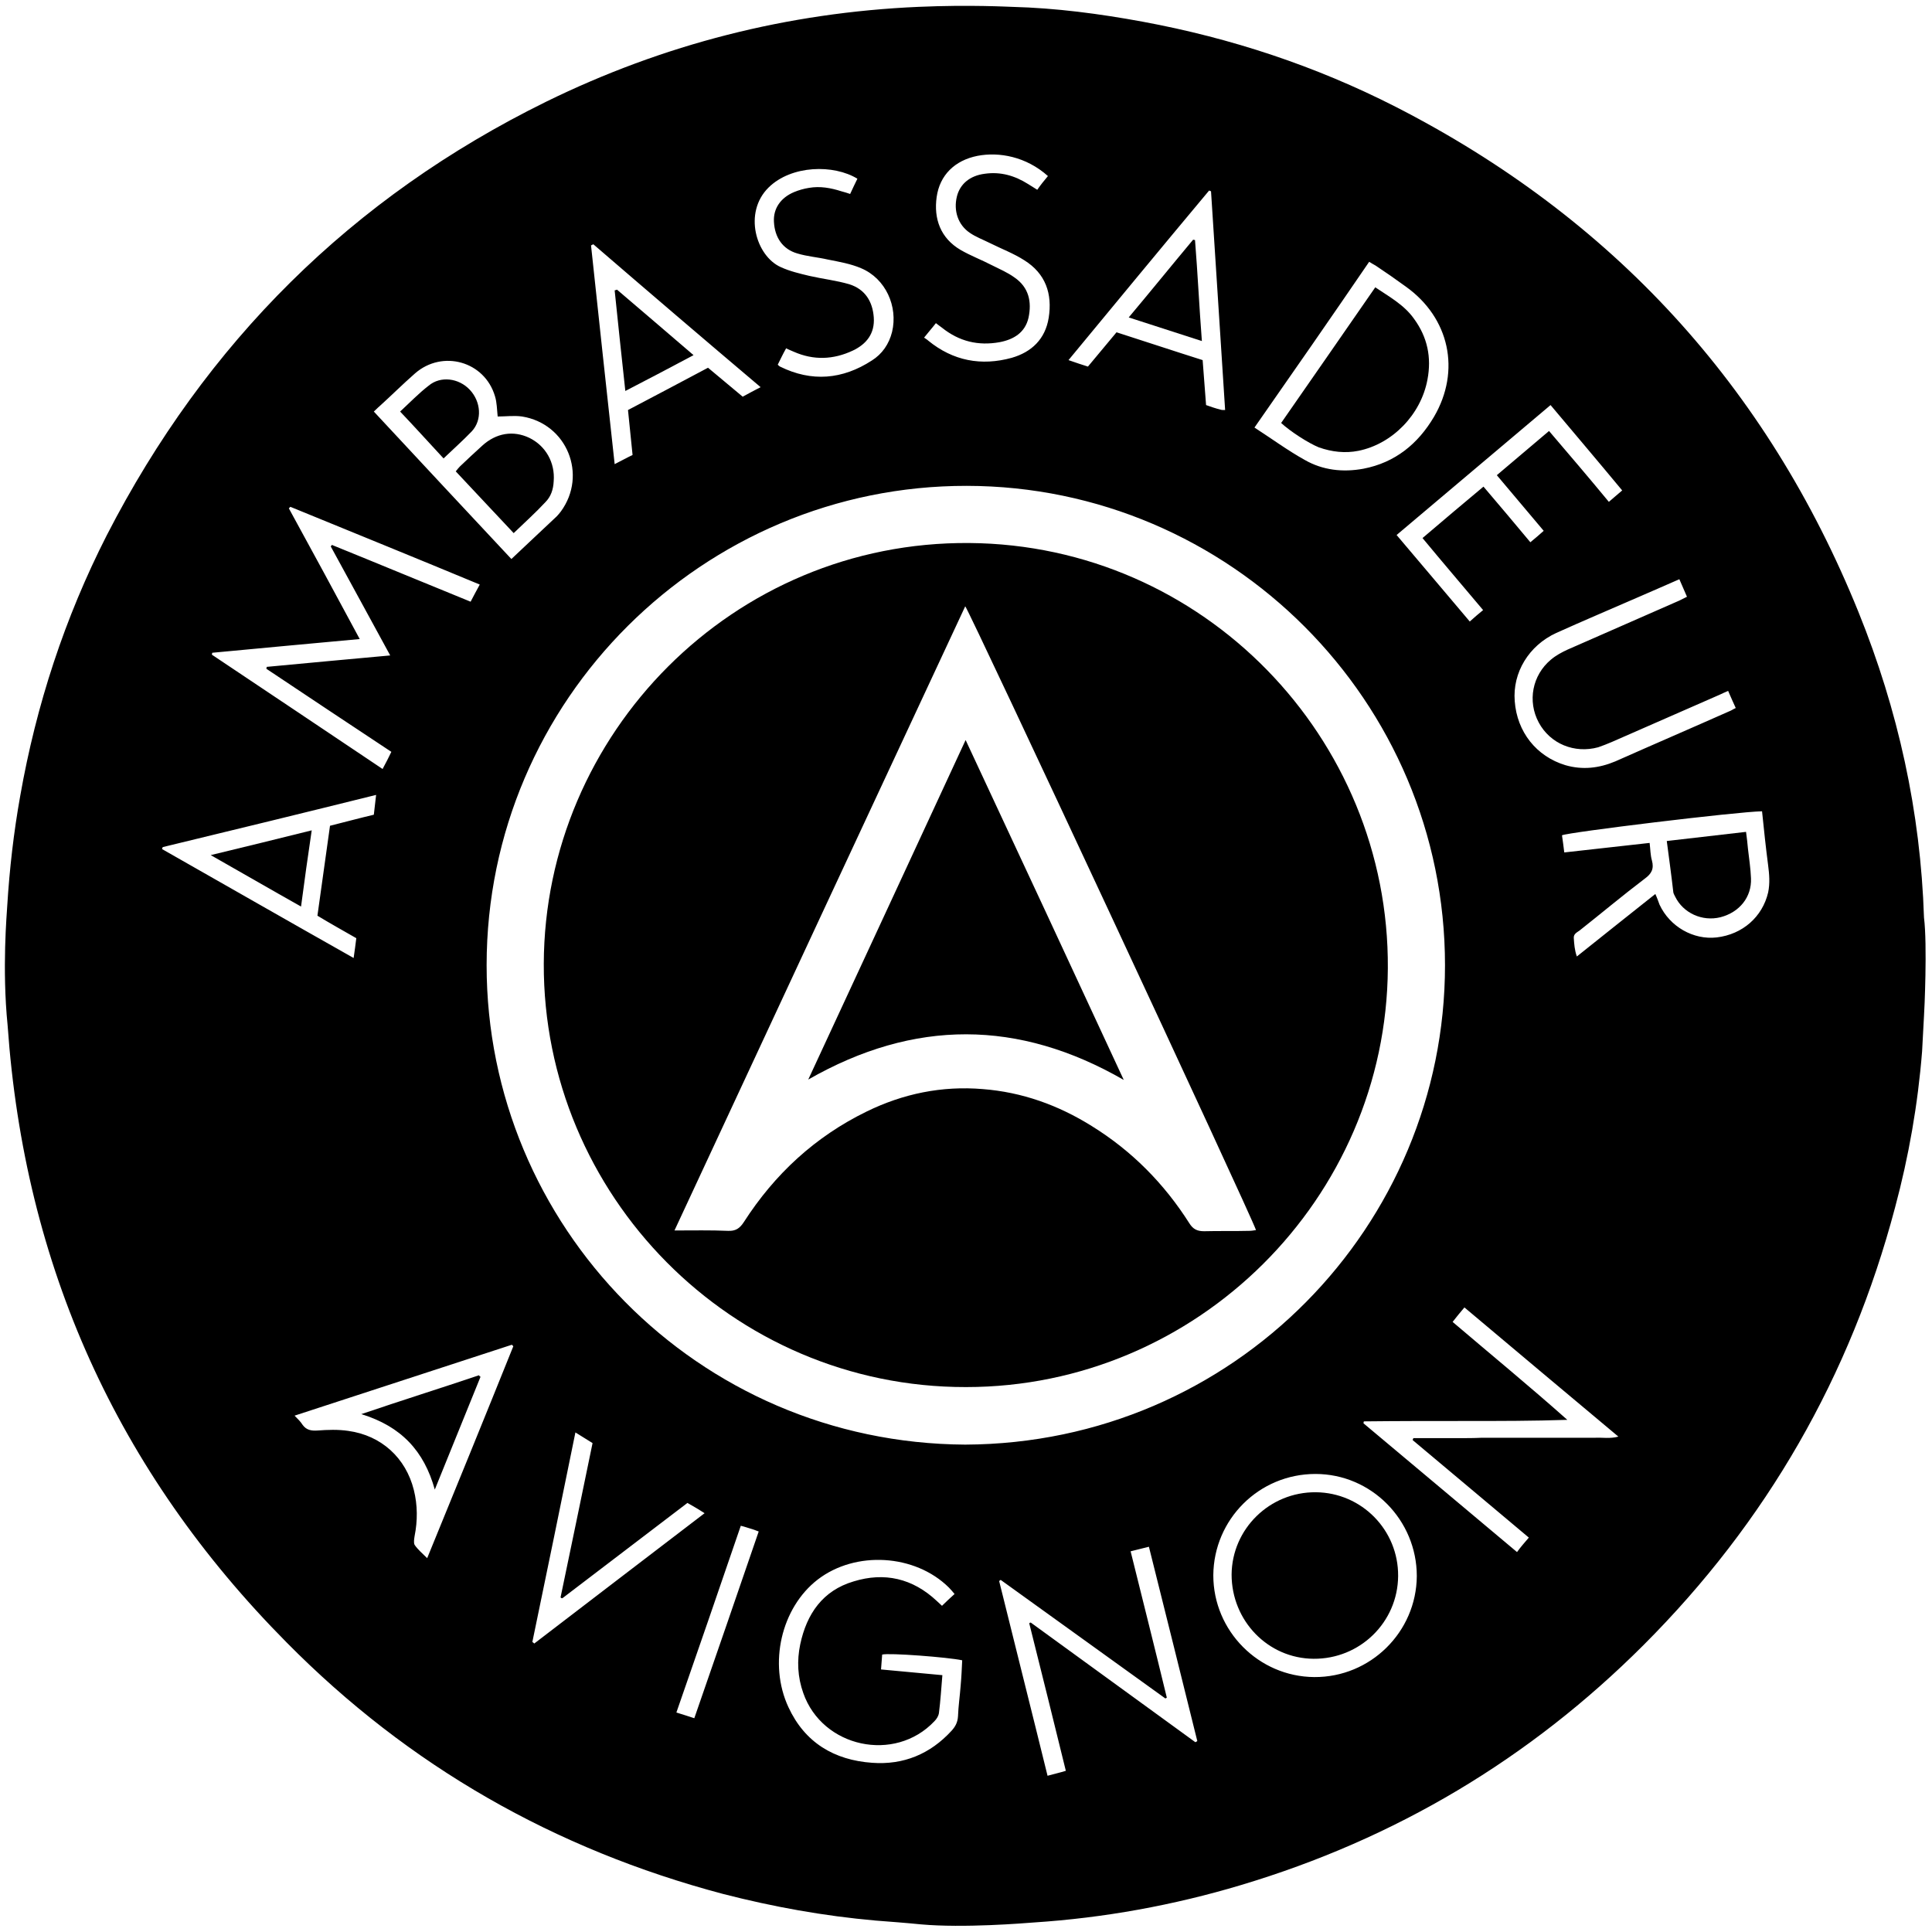
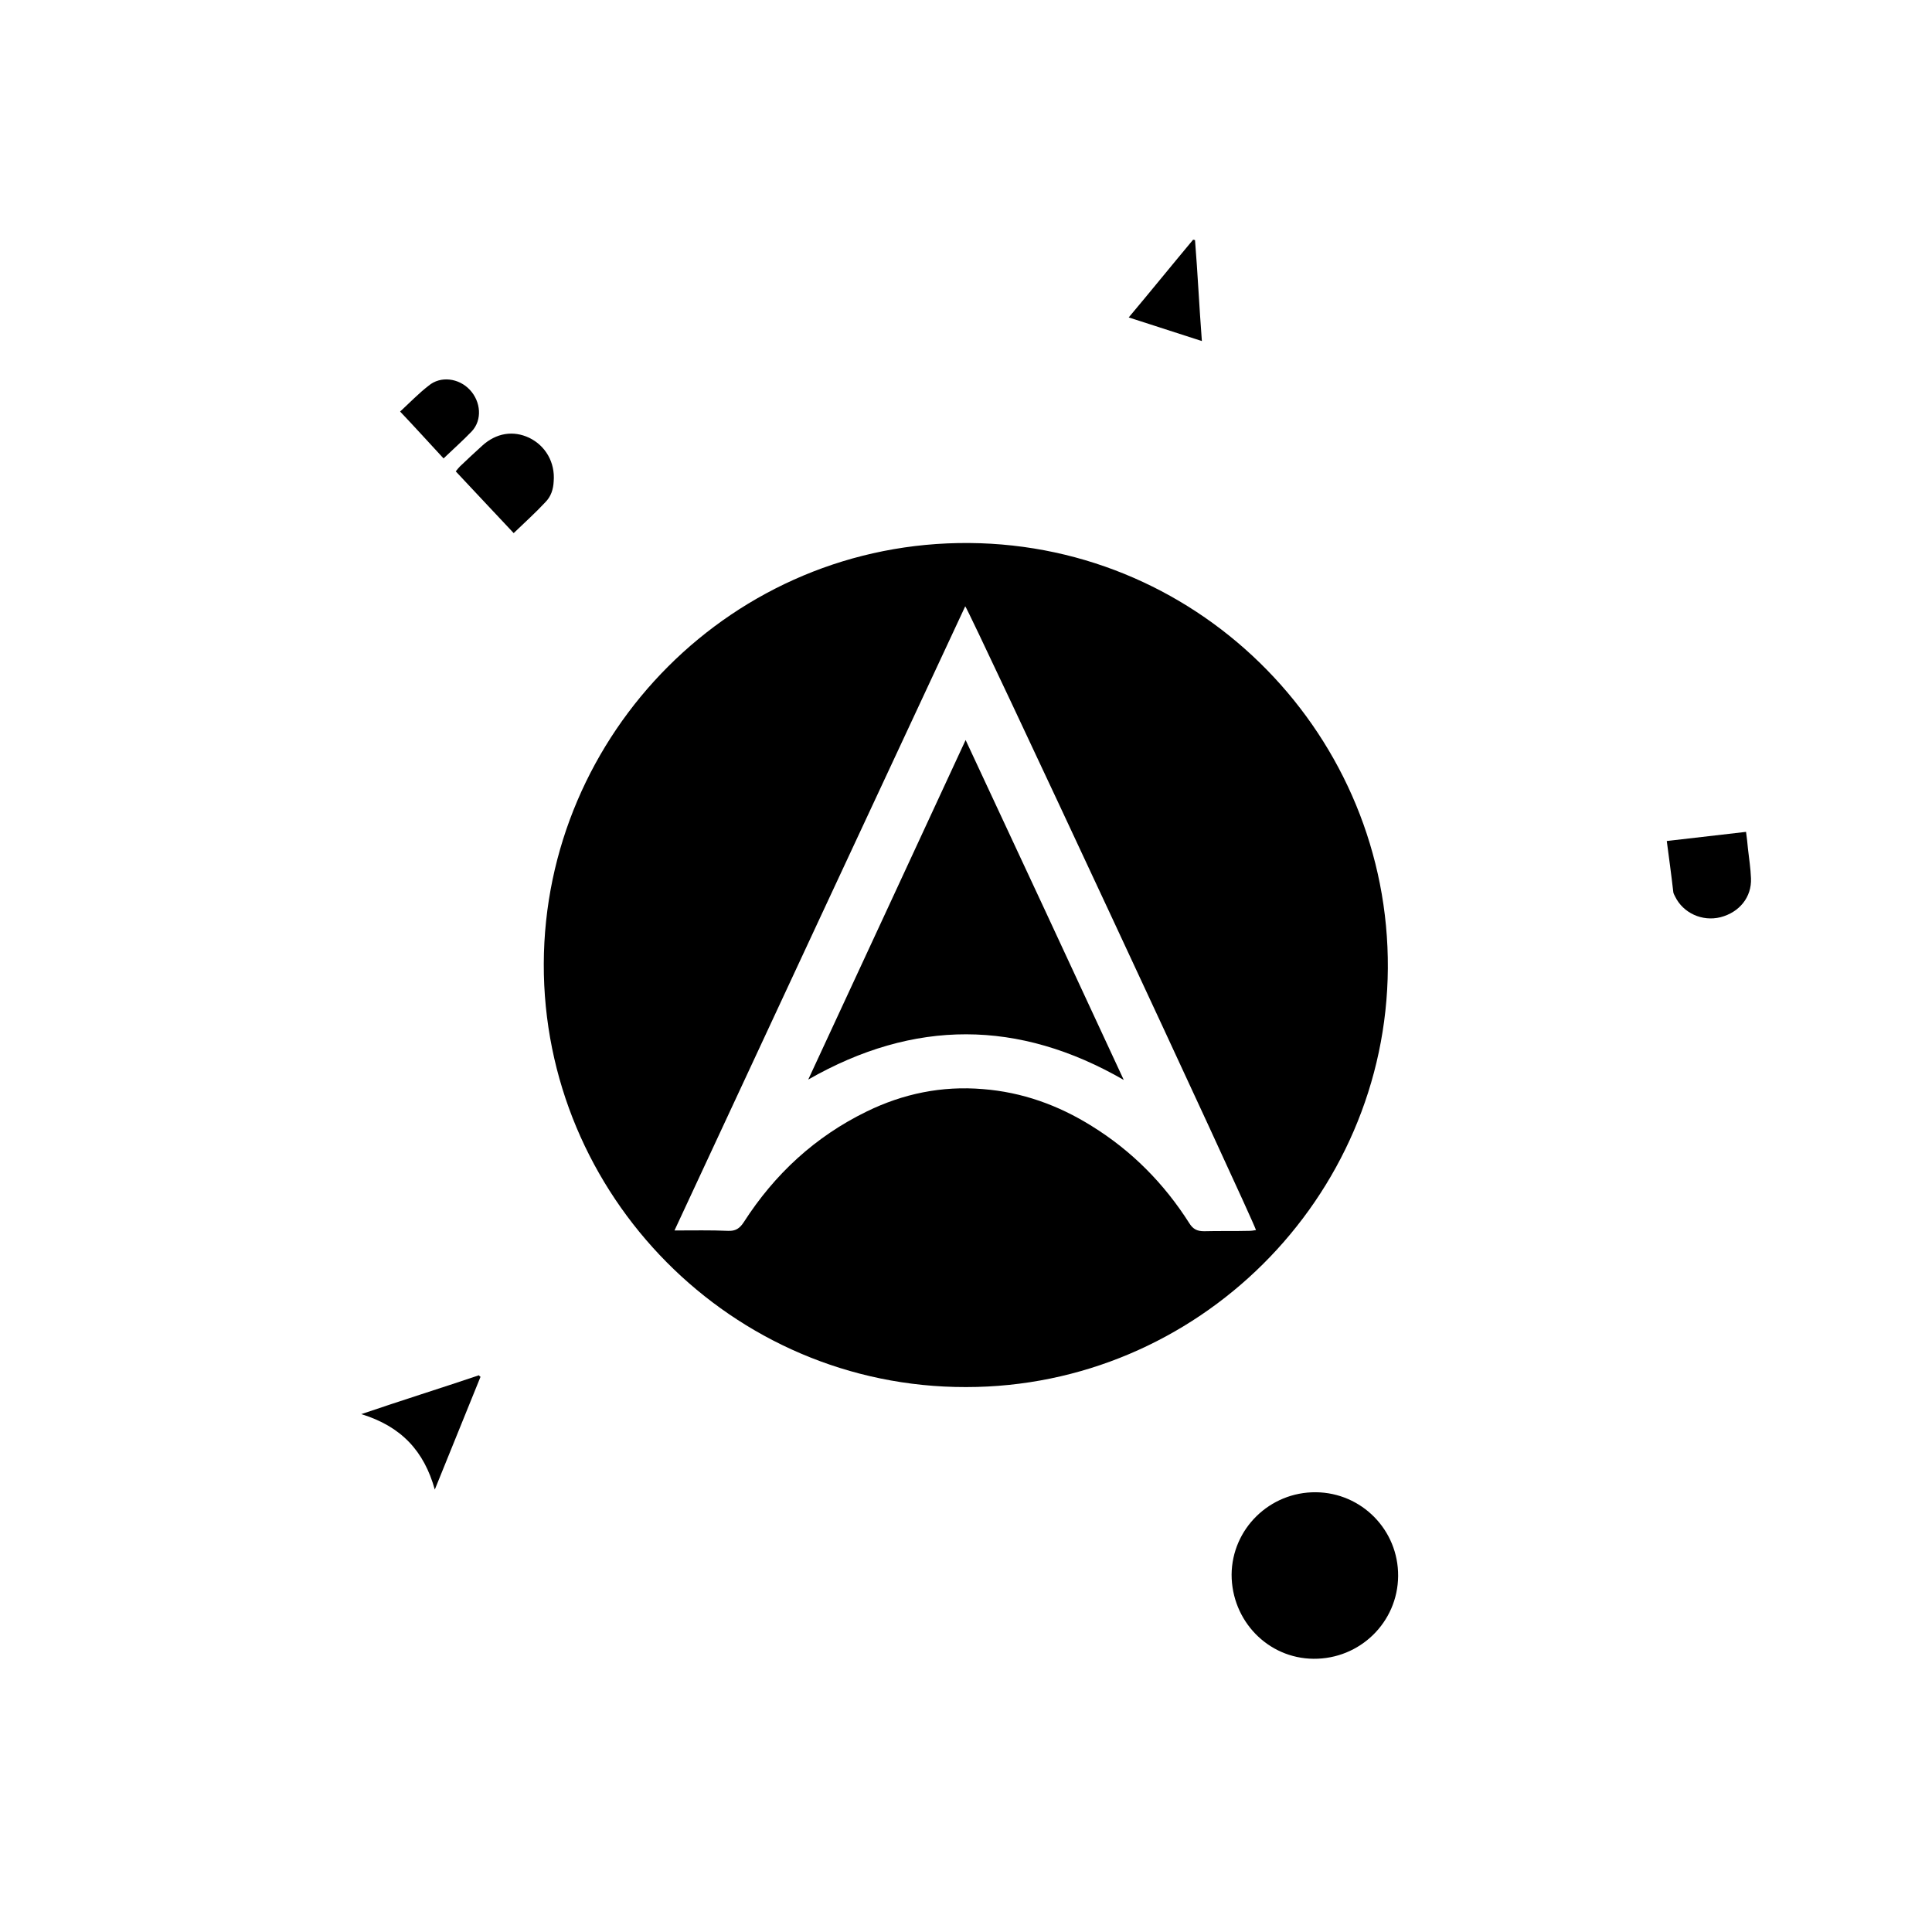
<svg xmlns="http://www.w3.org/2000/svg" version="1.1" id="Calque_1" x="0px" y="0px" viewBox="-2.7 -2.8 507 507" enable-background="new -2.7 -2.8 507 507" xml:space="preserve">
-   <path d="M262.9-1c11.5,0.3,22.9,1.8,34.3,3.9c23.2,4.3,45.3,11.6,66.3,22.3C420.4,54.3,461,98.5,485,157.8  c10.4,25.7,16.3,52.4,17.2,80.2c0.9,7.1,0.1,24.7,0,25.8c-0.2,3.1-0.3,6.2-0.5,9.3c-1.1,13.9-3.5,27.6-7.1,41  c-11.7,44.2-33.7,82.5-66,114.8c-29.9,29.9-65.2,50.9-105.7,63c-17.7,5.3-35.9,8.6-54.3,9.8c-2.6,0.2-18.4,1.5-29.6,0.5  c-4-0.4-8-0.7-11.9-1c-13.6-1.2-26.9-3.6-40.1-7c-44.1-11.7-82.4-33.5-114.5-66C28,383.3,3.7,329.3-0.7,266.3  c-1.5-14.9-0.2-29.5-0.1-31.4c0.6-9.7,1.7-19.3,3.4-28.8c4.2-23.9,11.7-46.8,22.7-68.4C51.3,87.1,89.6,49,140.6,23.9  C171.4,8.8,204,0.5,238.3-1C251.9-1.6,262.2-1,262.9-1z M250.6,376.3c70.6-0.3,125.9-57.5,125.9-125.8  c0-69.3-56.4-125.7-125.5-125.8c-69.1-0.1-126,56.1-126,125.8C125,318.8,180.1,375.9,250.6,376.3z M73.5,130.2  c-0.1,0.1-0.2,0.2-0.4,0.4c6.2,11.3,12.3,22.6,18.6,34.3c-13.2,1.2-25.9,2.4-38.7,3.6c0,0.2-0.1,0.3-0.1,0.5  c14.9,10,29.8,19.9,44.8,30c0.9-1.7,1.6-3,2.3-4.5c-11-7.3-21.9-14.5-32.8-21.8c0-0.2,0.1-0.3,0.1-0.5c10.7-1,21.3-2,32.4-3  c-5.3-9.8-10.5-19.2-15.6-28.6c0.1-0.1,0.2-0.3,0.3-0.4c12.1,4.9,24.1,9.9,36.4,14.9c0.8-1.5,1.5-2.9,2.4-4.5  C106.6,143.7,90.1,137,73.5,130.2z M127.9,106.5c-0.2-1.9-0.2-3.7-0.7-5.3c-2.7-9.2-13.8-12.3-21-6c-3.2,2.8-6.2,5.8-9.3,8.6  c-0.5,0.4-0.7,0.7-1.5,1.4c12.4,13.3,24,25.8,36.1,38.7c4.1-3.9,8-7.5,11.9-11.2c0.4-0.4,0.7-0.8,1.1-1.3c7-9.6,1.6-23-10.2-24.9  C132.2,106.2,130,106.5,127.9,106.5z M342.5,384c-14.8,0-26.7,11.9-26.8,26.6c0,14.6,11.9,26.6,26.5,26.7  c14.7,0.1,26.8-11.8,26.9-26.5C369.1,396.1,357.2,384,342.5,384z M244.6,436.8c-0.3,3.6-0.5,6.8-0.9,9.9c-0.1,0.8-0.6,1.6-1.2,2.2  c-10.4,11-29.4,6.9-34.4-7.4c-1.5-4.2-1.7-8.5-0.8-12.8c1.7-8,5.9-14.1,14-16.5c8.1-2.5,15.5-0.8,21.8,5.1c0.4,0.4,0.9,0.8,1.4,1.3  c1.1-1.1,2.2-2.1,3.3-3.1c-0.5-0.6-1-1.2-1.5-1.7c-8.9-8.8-24.5-9.7-34.4-2.1c-9.6,7.4-13,22.1-7.7,33.5c4.3,9.3,12,13.9,22,14.6  c8.2,0.6,15.2-2.3,20.8-8.4c1-1.1,1.6-2.2,1.7-3.8c0.1-2.7,0.5-5.4,0.7-8.1c0.2-2.2,0.3-4.4,0.4-6.6c-3.6-0.8-19.3-2-21-1.5  c-0.1,1.2-0.2,2.5-0.3,3.9C234,435.8,239.2,436.3,244.6,436.8z M311,454.4c0.2-0.1,0.3-0.2,0.5-0.3c-4.2-16.9-8.4-33.9-12.7-51  c-1.7,0.4-3.1,0.8-4.8,1.2c3.2,12.9,6.4,25.6,9.5,38.4c-0.1,0.1-0.3,0.2-0.4,0.2c-14.4-10.4-28.8-20.7-43.2-31.1  c-0.1,0.1-0.3,0.2-0.4,0.3c4.2,17,8.5,34,12.7,51.1c1.8-0.5,3.2-0.8,4.8-1.3c-3.2-13.1-6.4-25.9-9.6-38.7c0.1-0.1,0.2-0.2,0.4-0.2  C282.2,433.5,296.6,443.9,311,454.4z M132,350.5c-0.1-0.1-0.2-0.3-0.4-0.4c-18.9,6.2-37.8,12.3-57,18.6c0.9,0.9,1.6,1.6,2.1,2.4  c1,1.4,2.3,1.6,3.9,1.5c2.7-0.2,5.4-0.3,8.1,0.1c8.7,1.2,15.1,7.1,17.2,15.5c1,4,1,8.1,0.2,12.1c-0.1,0.7-0.3,1.7,0,2.3  c0.8,1.2,2,2.2,3.3,3.5C117.1,387.3,124.6,368.9,132,350.5z M459.7,210.1c-6.5,0.1-50.9,5.5-52.5,6.3c0.2,1.4,0.4,2.8,0.6,4.5  c7.5-0.8,14.9-1.7,22.4-2.5c0.2,1.7,0.2,3.2,0.6,4.6c0.6,2.2-0.1,3.5-1.9,4.8c-5.8,4.4-11.4,9.1-17.1,13.6c-0.7,0.5-1.6,0.9-1.5,2  c0.1,1.5,0.2,3.1,0.8,4.8c7-5.6,13.8-11,20.6-16.4c0.5,1.1,0.8,2,1.1,2.8c2.7,5.8,8.9,9.3,15,8.6c6.8-0.8,12-5.4,13.5-11.8  c0.5-2.4,0.3-4.8,0-7.1C460.7,219.7,460.2,215,459.7,210.1z M398.5,400.7c-10.2-8.6-20.4-17.1-30.5-25.6c0.1-0.2,0.1-0.3,0.2-0.5  c2,0,3.9,0,5.9,0s4,0,6,0s4,0,6-0.1c2,0,4,0,6,0c1.9,0,3.8,0,5.8,0s4,0,6,0s4,0,6,0s4,0,6,0c1.9-0.1,3.9,0.3,6.1-0.3  c-13.6-11.4-27-22.6-40.4-33.9c-1.1,1.3-2.1,2.5-3.1,3.8c10.1,8.6,20.2,16.9,30.1,25.7c-9,0.3-17.8,0.3-26.7,0.3  c-8.9,0-17.8,0-26.7,0.1c0,0.2-0.1,0.3-0.1,0.5c13.4,11.2,26.8,22.5,40.3,33.8C396.4,403.1,397.4,402,398.5,400.7z M326.5,109.4  c4.5,2.9,8.7,6,13.2,8.5c4.7,2.7,10,3.3,15.4,2.3c8.3-1.6,14.3-6.5,18.5-13.6c7.1-12.1,4.1-26-7.4-34.2c-2.6-1.9-5.2-3.7-7.9-5.5  c-0.5-0.3-1.1-0.6-1.7-1C346.7,80.4,336.7,94.8,326.5,109.4z M282.8,93.4c2.5-3,5-6,7.5-9c7.5,2.4,15,4.9,22.6,7.3  c0.3,4,0.6,7.9,0.9,11.8c1.4,0.5,2.6,0.9,3.8,1.2c0.3,0.1,0.6,0.1,1.2,0.1c-1.2-19.2-2.5-38.3-3.7-57.4c-0.2-0.1-0.3-0.1-0.5-0.2  c-12.3,14.7-24.5,29.5-36.9,44.5C279.7,92.4,281.2,92.9,282.8,93.4z M153,61.3c-0.2,0.1-0.4,0.2-0.6,0.3c2,19,4.1,38,6.2,57.4  c1.8-0.9,3.2-1.7,4.7-2.4c-0.4-4-0.8-7.9-1.2-11.8c7.1-3.7,14-7.4,21-11.1c3.1,2.6,6.1,5.1,9.1,7.6c1.6-0.9,3-1.6,4.7-2.5  C182,86.2,167.5,73.8,153,61.3z M40,219.5c-0.1,0.2-0.1,0.4-0.2,0.5c16.7,9.5,33.3,19,50.3,28.6c0.3-2,0.5-3.6,0.7-5.2  c-3.5-2-6.9-3.9-10.2-5.9c1.1-8,2.2-15.8,3.3-23.6c4-1,7.7-2,11.5-2.9c0.2-1.8,0.4-3.4,0.6-5.2C77.1,210.5,58.6,215,40,219.5z   M438,149.2c-3.9,1.7-7.5,3.3-11,4.8c-7.1,3.1-14.2,6.1-21.3,9.3c-7.2,3.3-11.5,10.4-10.9,17.9c0.6,8.1,5.7,14.5,13.3,16.8  c4.5,1.3,8.8,0.8,13.1-1c9.9-4.4,19.9-8.7,29.8-13.1c0.6-0.2,1.1-0.6,1.8-0.9c-0.7-1.5-1.3-2.9-2-4.5c-0.9,0.4-1.6,0.7-2.2,1  c-9.4,4.1-18.9,8.3-28.3,12.4c-1.2,0.5-2.4,1-3.6,1.4c-6.2,1.7-12.6-0.9-15.6-6.5s-1.7-12.4,3.2-16.5c1.3-1.1,2.8-1.9,4.3-2.6  c9.8-4.3,19.6-8.6,29.4-12.9c0.6-0.3,1.2-0.6,2-1C439.3,152.2,438.7,150.8,438,149.2z M404.2,103.5c-13.5,11.4-26.9,22.7-40.4,34.1  c6.5,7.7,12.8,15.1,19.2,22.7c1.2-1.1,2.3-2,3.5-3c-5.3-6.3-10.6-12.5-15.9-18.9c5.4-4.6,10.6-9,16-13.5c4.2,4.9,8.2,9.7,12.3,14.6  c1.2-1,2.3-1.9,3.5-3c-4.1-4.9-8.2-9.7-12.3-14.6c4.7-4,9.1-7.7,13.7-11.6c5.3,6.2,10.5,12.3,15.7,18.6c1.3-1.1,2.3-2,3.5-3  C416.7,118.3,410.5,111,404.2,103.5z M272.3,43.4c-5.7-5.1-12.8-6.4-18.5-5.3c-6,1.2-9.9,5.1-10.7,10.8s1,10.8,6.3,13.9  c2.6,1.5,5.5,2.6,8.2,4c2,1,4.1,1.9,5.9,3.2c3.8,2.6,4.6,6.4,3.7,10.6c-0.9,3.9-3.9,5.7-7.6,6.4c-5.6,1-10.6-0.2-15.1-3.8  c-0.5-0.4-1-0.7-1.6-1.2c-1,1.3-2,2.4-3.1,3.8c0.4,0.3,0.8,0.5,1.1,0.8c6.5,5.3,13.9,6.7,21.9,4.5c5.2-1.5,8.8-4.9,9.7-10.5  c1-6.3-0.8-11.6-6.4-15.1c-2.8-1.8-6-3-9-4.5c-1.8-0.9-3.7-1.6-5.3-2.7c-3.1-2.1-4.3-5.8-3.4-9.5c0.8-3.3,3.4-5.5,7.3-6  c4.2-0.6,7.9,0.5,11.4,2.7c0.8,0.5,1.6,1,2.4,1.5C270.4,45.7,271.3,44.6,272.3,43.4z M201.4,92.9c0.3,0.3,0.4,0.4,0.6,0.5  c8.3,4.1,16.4,3.4,24.1-1.6c2.7-1.7,4.5-4.3,5.3-7.5c1.6-6.7-1.7-14-8.1-16.7c-2.8-1.2-5.8-1.7-8.8-2.3c-2.6-0.6-5.4-0.8-8-1.6  c-3.8-1.1-5.9-4.2-6.1-8.3c-0.2-3.4,1.7-6.3,5.3-7.8c1.2-0.5,2.6-0.9,3.9-1.1c2.9-0.5,5.7,0,8.5,0.9c0.7,0.2,1.5,0.4,2.3,0.7  c0.7-1.5,1.3-2.8,1.9-4c-6.2-3.8-17.3-3.6-23.3,2.3c-6.7,6.6-3.3,18,3.2,20.9c2.4,1.1,5,1.7,7.5,2.3c3.5,0.8,7.1,1.2,10.5,2.2  c4.1,1.3,6.1,4.5,6.4,8.7c0.3,4.2-1.9,7-5.5,8.7c-5.1,2.4-10.3,2.6-15.5,0.3c-0.6-0.3-1.3-0.5-2-0.9  C202.7,90.2,202.1,91.5,201.4,92.9z M137,428.1c0.2,0.1,0.3,0.2,0.5,0.4c14.8-11.3,29.6-22.7,44.7-34.2c-1.7-1.1-3.1-1.9-4.5-2.7  c-11,8.4-21.9,16.7-32.8,25h-0.2c-0.1,0-0.1-0.1-0.3-0.2c2.8-13.4,5.6-26.9,8.4-40.5c-1.6-1-2.9-1.8-4.5-2.8  C144.5,391.7,140.8,409.9,137,428.1z M179.5,448.1c5.7-16.4,11.3-32.7,16.9-49c-1-0.4-1.6-0.6-2.3-0.8c-0.7-0.2-1.5-0.5-2.4-0.7  c-5.6,16.4-11.2,32.6-16.9,49C176.5,447.1,177.9,447.6,179.5,448.1z" />
  <path d="M250.8,361.2c-61.6,0.1-111-50.5-110.8-111.1c0.2-60.3,49.6-110.9,111.7-110.4c61.4,0.5,110.2,51.1,109.8,111.6  C361.1,311.7,311.5,361.2,250.8,361.2z M174.3,320.1c5,0,9.5-0.1,14,0.1c2,0.1,3.1-0.6,4.2-2.3c8.1-12.6,18.7-22.4,32.2-29  c9.6-4.7,19.8-6.8,30.5-5.9c10.3,0.8,19.8,4.2,28.6,9.7c10.5,6.5,19,15.1,25.6,25.5c1,1.6,2.1,2.1,3.9,2.1c3.9-0.1,7.8,0,11.8-0.1  c0.6,0,1.2-0.1,1.8-0.2c-1.2-3.8-75.1-162.3-76.3-163.7C225.2,210.7,199.9,265.1,174.3,320.1z" />
  <path d="M132.1,137.1c-5.2-5.5-10.1-10.8-15.2-16.2c0.4-0.5,0.7-0.9,1.1-1.3c1.9-1.8,3.8-3.6,5.8-5.4c3.7-3.4,8.2-4.1,12.4-2.1  c4.3,2.1,6.8,6.5,6.4,11.4c-0.1,2.1-0.7,4-2.2,5.5C137.8,131.8,135,134.3,132.1,137.1z" />
  <path d="M102.3,105.2c2.6-2.4,4.9-4.8,7.5-6.8c3.1-2.6,7.9-2,10.8,1.1s3.3,7.9,0.5,10.9c-2.3,2.4-4.8,4.6-7.4,7.1  C109.8,113.3,106.2,109.3,102.3,105.2z" />
-   <path d="M342.6,388.8c12,0.1,21.7,9.9,21.6,22s-10,21.8-22.2,21.7c-12-0.1-21.5-10-21.5-22.1C320.6,398.4,330.5,388.7,342.6,388.8z" />
+   <path d="M342.6,388.8c12,0.1,21.7,9.9,21.6,22s-10,21.8-22.2,21.7c-12-0.1-21.5-10-21.5-22.1C320.6,398.4,330.5,388.7,342.6,388.8" />
  <path d="M123.4,358.5c-4,9.9-8,19.7-12,29.6c-2.8-10.1-8.8-16.6-19.3-19.8c10.6-3.6,20.8-6.8,30.9-10.2  C123.1,358.3,123.2,358.4,123.4,358.5z" />
  <path d="M434.7,217.9c7-0.8,13.8-1.6,20.8-2.4c0.2,1.6,0.4,3,0.5,4.4c0.3,2.6,0.7,5.2,0.8,7.8c0.2,4.9-3,8.9-8,10.2  c-4.8,1.2-9.8-1.1-11.9-5.4c-0.2-0.4-0.5-0.9-0.5-1.3C435.9,226.8,435.3,222.5,434.7,217.9z" />
-   <path d="M333.5,108.2c8.2-11.8,16.4-23.6,24.7-35.6c3.7,2.5,7.6,4.6,10.2,8.3c3.5,4.8,4.6,10.1,3.5,15.9  c-1.7,9.2-9.2,16.9-18.1,18.7c-3.5,0.7-7,0.3-10.4-0.9C340.7,113.5,336,110.5,333.5,108.2z" />
  <path d="M293.5,80.5c5.8-6.9,11.3-13.7,16.9-20.4c0.2,0,0.3,0.1,0.5,0.1c0.7,8.7,1.1,17.4,1.8,26.5C306.2,84.6,300,82.6,293.5,80.5z  " />
-   <path d="M159.2,73.2c6.6,5.6,13.2,11.3,20.1,17.2c-6,3.2-11.7,6.2-17.9,9.4c-1-9.1-1.9-17.7-2.8-26.4  C158.9,73.3,159.1,73.3,159.2,73.2z" />
-   <path d="M76.3,235.1c-8-4.5-15.6-8.9-23.7-13.5c9.1-2.2,17.7-4.3,26.5-6.5C78.1,221.8,77.2,228.3,76.3,235.1z" />
  <path d="M209.4,280.5c13.7-29.5,27.4-59.1,41.3-89.1c14,30,27.8,59.6,41.5,89.2C264.6,264.7,237.2,264.6,209.4,280.5z" />
</svg>